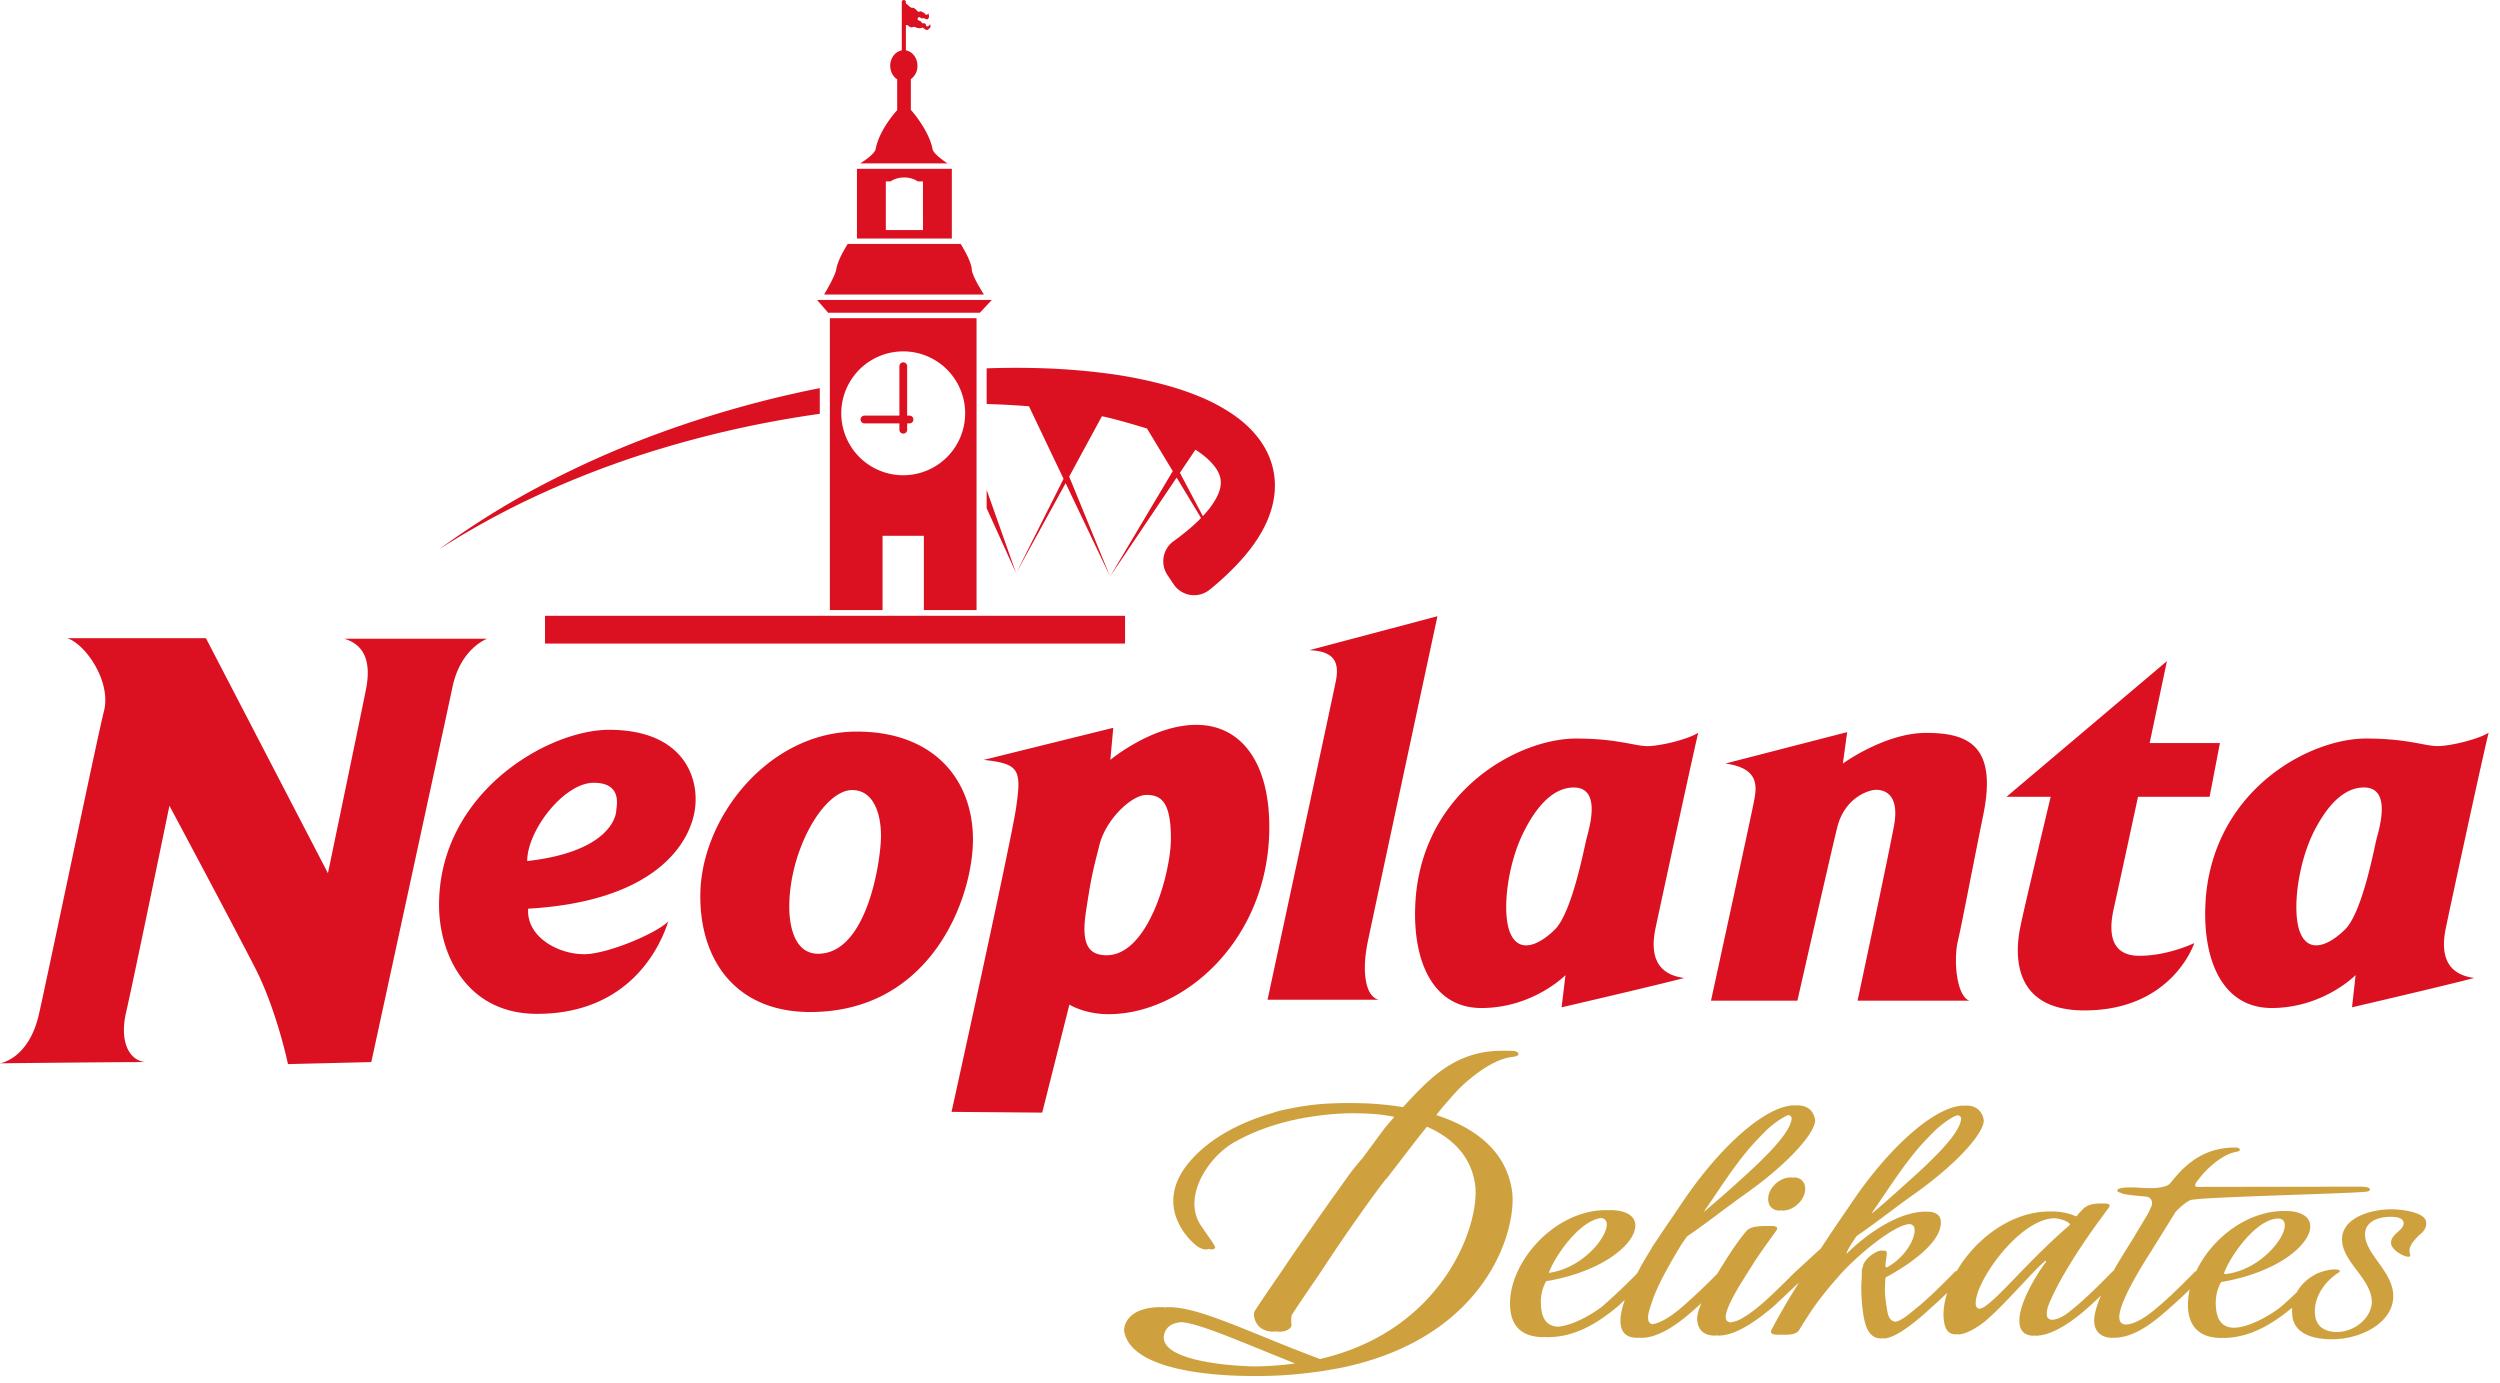
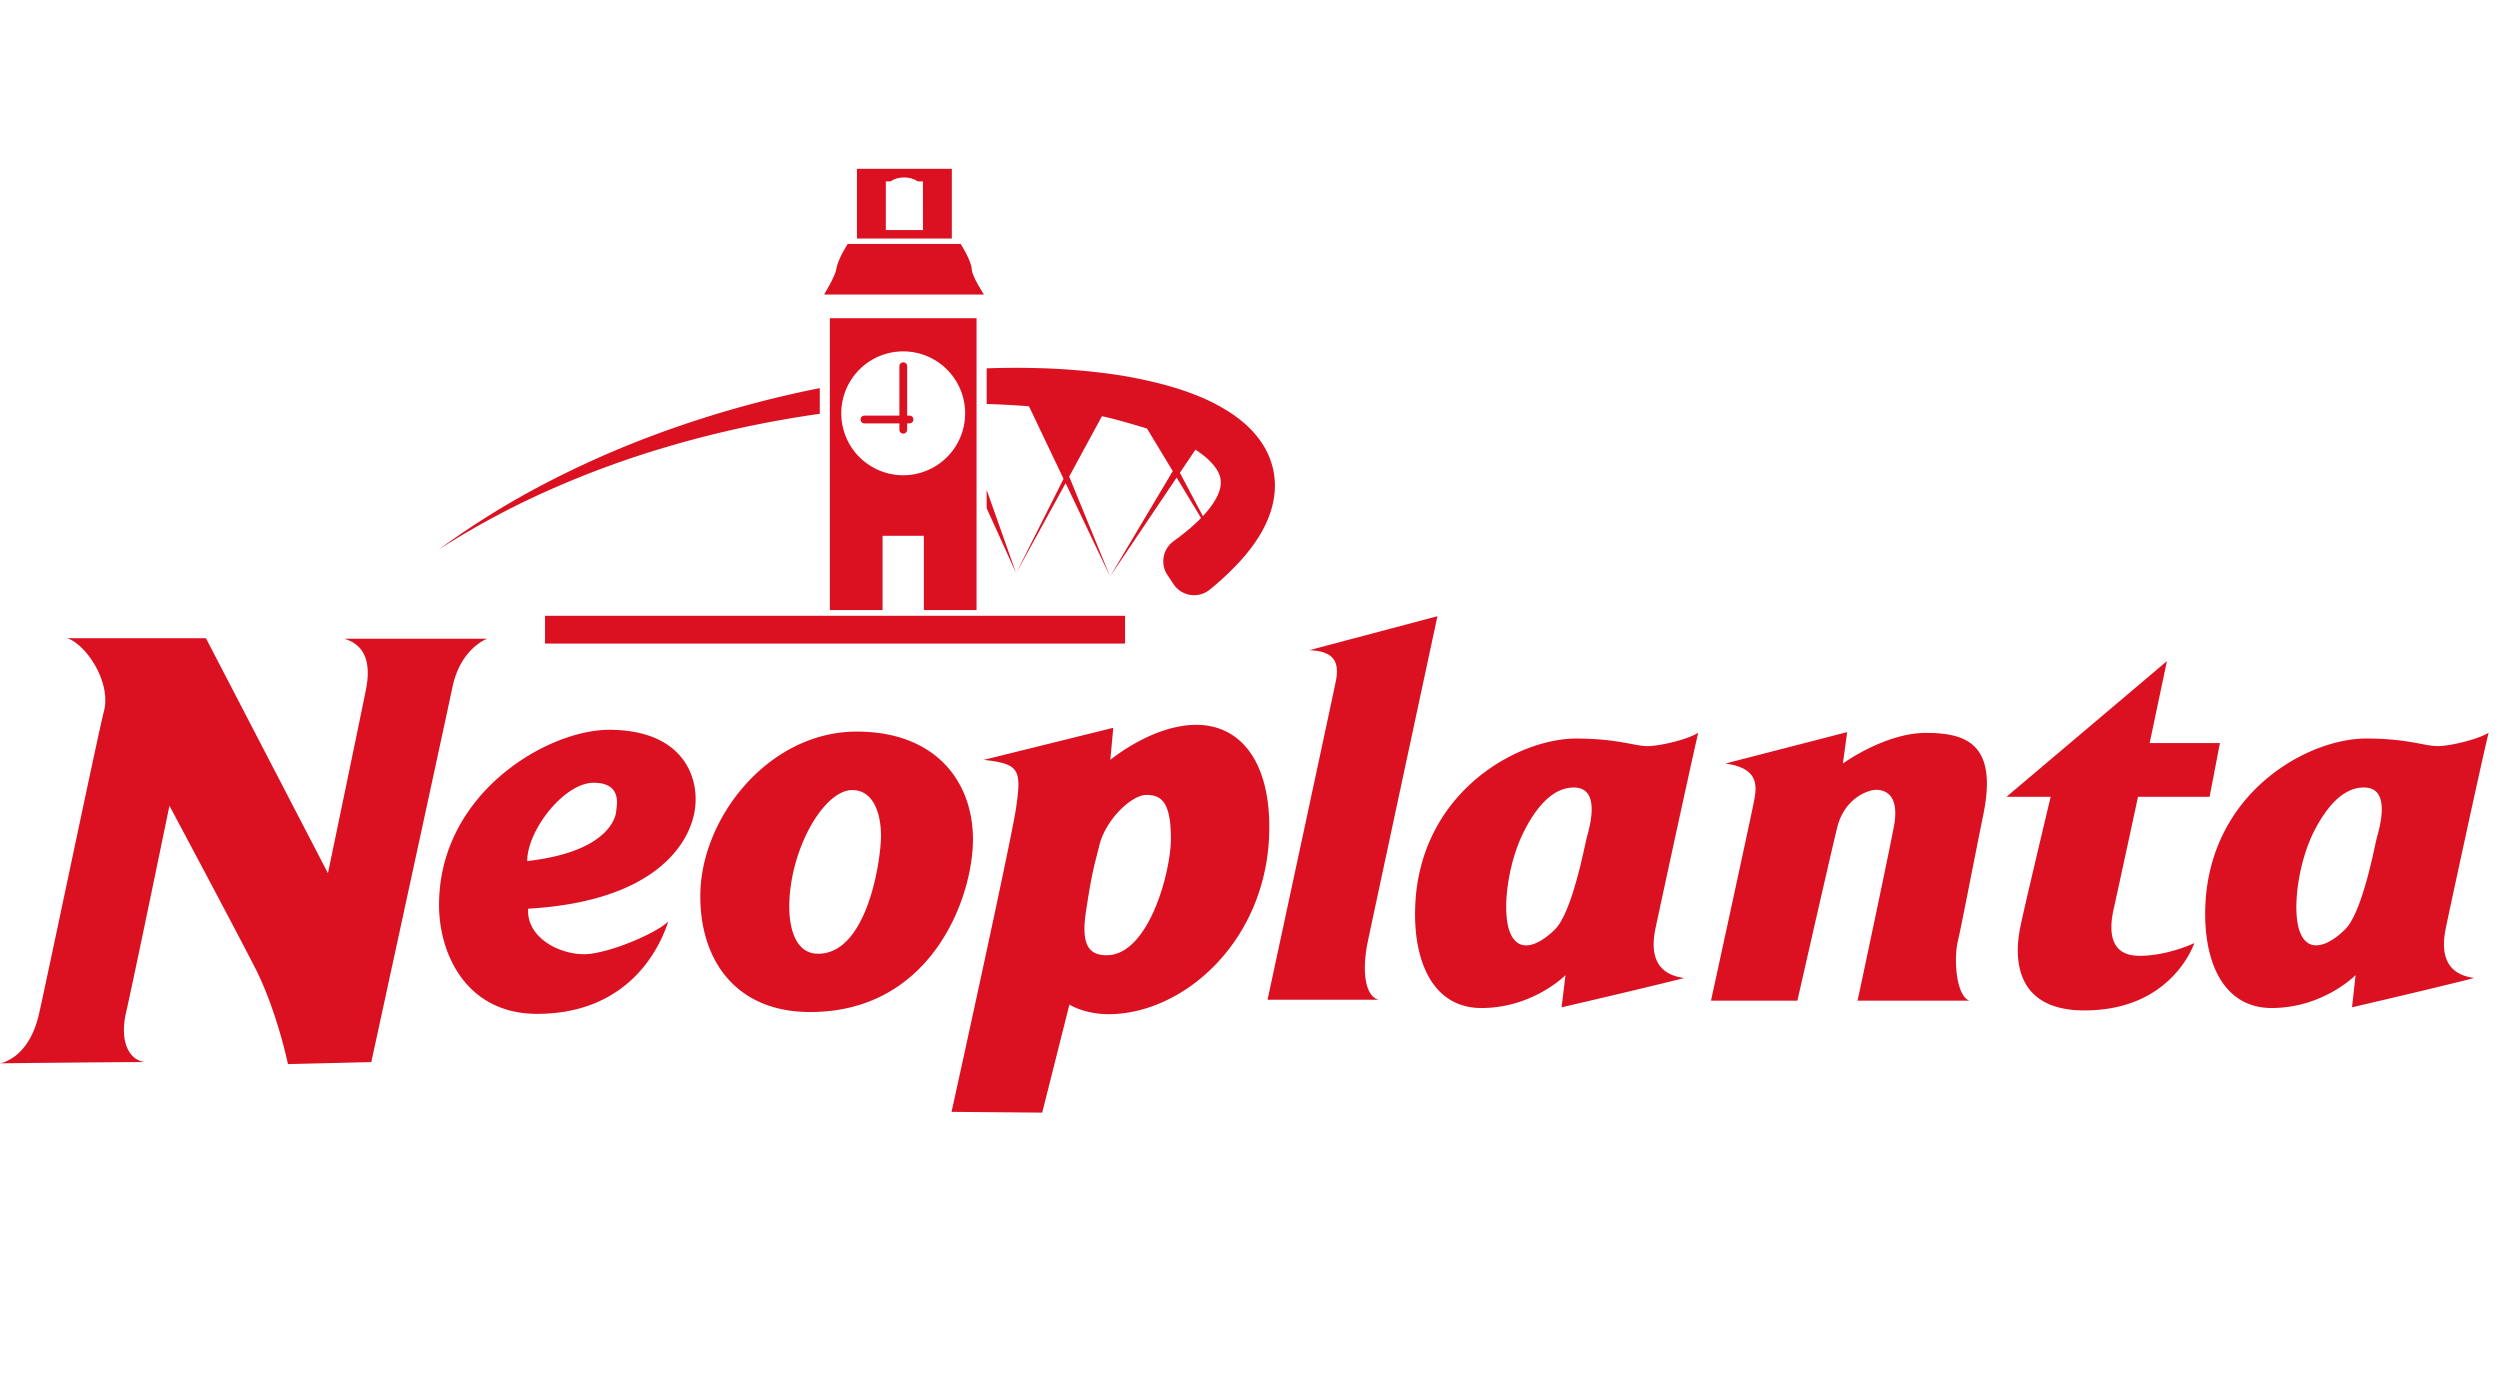
<svg xmlns="http://www.w3.org/2000/svg" width="150" height="83" viewBox="0 0 150 83">
-   <path d="M107.628 70.646c.382 0 .628.227.676.56.095.68-.609 1.43-1.354 1.429-.03 0-.068-.009-.105-.015-.02.003-.047.014-.065.015-.38-.001-.633-.228-.68-.557-.1-.703.615-1.434 1.353-1.432.04-.001.066.013.104.017.022-.001.043-.017.07-.017zm11.437 7.763c.967-.647 2.738-2.86 5.067-4.86.044-.037.063-.073.06-.091-.017-.119-.485-.345-.948-.363-2.136.06-4.87 3.98-4.694 5.21.02.125.1.196.194.218a.73.73 0 0 0 .321-.114zm-26.128-2.055.021.016c2.037-.293 3.555-2.218 3.444-2.979-.025-.187-.146-.282-.32-.311-1.32.142-2.81 2.328-3.145 3.274zm14.392-9.45c-.057.017-.116.03-.177.059-.414.219-.796.511-1.12.804-.291.293-.592.596-.882.92-1.104 1.242-1.943 2.615-2.871 3.942a.648.648 0 0 1-.054.092 76.38 76.38 0 0 0 2.168-1.898c1.738-1.56 2.973-2.848 3.1-3.654.024-.158-.056-.236-.164-.265zm5.072 5.737a2.11 2.11 0 0 1-.116.194c.787-.653 1.59-1.382 2.275-2 1.744-1.56 2.98-2.849 3.103-3.654.02-.173-.073-.248-.205-.264a.683.683 0 0 0-.186.059c-.41.218-.794.51-1.115.803-.298.293-.594.596-.89.921-1.093 1.24-1.939 2.614-2.866 3.941zm24.285.472c-1.346.023-2.91 2.32-3.25 3.29l.026.018.035.027c2.11-.223 3.699-2.225 3.587-3.007-.031-.222-.165-.324-.398-.328zm6.8-.555c.516 0 1.992.143 2.081.749.03.231-.026.473-.335.732a2.67 2.67 0 0 0-.344.352c-.194.209-.352.471-.315.735.014.086.028.106.038.154.011.09-.02.125-.097.125l-.006-.005.001.005c-.3 0-.99-.403-1.04-.769-.085-.6.815-.804.745-1.289-.039-.278-.423-.337-.768-.338-.934.004-1.648.399-1.532 1.226.152 1.064 1.478 1.986 1.66 3.246.253 1.762-1.825 2.877-3.647 2.875h-.022c-1.36-.002-2.23-.46-2.357-1.348a3.126 3.126 0 0 1-.02-.546c-.011.013-.02.027-.043.036-1.211.994-2.54 1.782-4.13 1.78a.35.35 0 0 1-.038-.002l-.029.002c-1.46-.001-1.878-.839-1.98-1.543-.063-.441-.025-.91.08-1.386-.004.012-.012.02-.017.028-.302.295-.727.695-1.202 1.113-.975.872-2.119 1.783-3.371 1.78 0 0-.016-.008-.03-.008-.016 0-.03.009-.047.009-.26 0-.95-.093-1.057-.84-.064-.43.112-1.045.399-1.7-.246.233-.503.478-.815.753-.942.837-2.138 1.662-3.12 1.66-.019 0-.034-.01-.054-.016-.021.002-.036.016-.053.016-.665 0-.808-.438-.843-.683-.189-1.313 1.483-3.632 1.52-3.665.053-.054.07-.105.065-.14-.003-.008-.024-.016-.034-.021.002.003-.004.002-.004.002l-.038.041c-.735.604-2.658 2.904-3.773 3.746-.387.277-.968.639-1.425.639-.024-.001-.043-.007-.067-.01-.024 0-.043.009-.06.009-.384-.001-.637-.192-.725-.8-.075-.53.013-1.108.192-1.693-.268.267-.595.57-.975.902-.95.898-2.17 1.837-2.825 1.836-.036 0-.06-.013-.08-.016-.03.001-.052.016-.082.016-.798-.002-.99-.875-1.088-1.576a10.259 10.259 0 0 1-.098-1.676c.024-.278.024-.545.028-.804-.01-.05.013-.085.023-.136.044-.085.052-.21.096-.299.167-.365.748-.783 1.07-.783.032 0 .049.01.072.018.025-.005.055-.017.07-.017.107 0 .152.038.165.124.016.12-.07.54-.082.817.006.048.046.06.08.073 1.137-.61 1.75-1.78 1.67-2.335-.029-.196-.172-.254-.312-.27-1.038.087-3.4 2.134-4.26 3.16-.745.836-1.348 1.62-1.738 2.23-.23.352-.445.679-.617.978-.184.259-.565.275-.941.275l-.114-.001h-.067c-.24 0-.536 0-.561-.156a.21.21 0 0 1 .038-.156c.292-.564.638-1.174 1.007-1.796l.625-1.02c-.344.32-.71.658-1.085 1.02-.19.17-.363.352-.55.503-1.005.836-2.182 1.658-3.2 1.657-.038 0-.057-.014-.093-.015-.036-.001-.068.015-.106.014-.898 0-1.024-.598-1.063-.878-.04-.276.073-.658.247-1.072-.099.09-.185.177-.296.27-.985.895-2.193 1.815-3.311 1.814-.038 0-.084-.006-.12-.006-.035 0-.064.006-.093.006-.384-.001-.92-.088-1.018-.772-.05-.35.003-.831.243-1.501-.166.15-.31.292-.499.452-1.212.995-2.54 1.782-4.135 1.78-.054 0-.093-.01-.143-.01-.036 0-.065.01-.095.01-1.471-.003-1.882-.84-1.983-1.544-.372-2.597 2.446-6.083 5.754-6.079.038 0 .061.008.09.008.05.002.086-.007.135-.007.94 0 1.433.337 1.5.803.153 1.066-1.756 2.84-5.28 3.452-.026-.023-.026-.023-.044 0-.013.014-.029.05-.048.065-.268.504-.341 1.065-.257 1.645.103.728.475.999.982 1.03 1.023-.073 2.392-.957 2.797-1.325a37.746 37.746 0 0 0 1.97-1.878c.232-.458.538-.98.867-1.5l-.018-.003c.114-.172.235-.346.352-.519.3-.46.598-.897.858-1.278.175-.248.34-.505.512-.752 2.318-3.51 5.145-6.029 6.87-6.026.02 0 .038.01.057.01a.854.854 0 0 1 .113-.01c.735.001 1.004.464 1.066.891.007.731-1.526 2.548-4.21 4.44-1.114.788-2.404 1.812-3.468 2.525-.132.176-.241.335-.346.489-.816 1.341-1.488 2.588-1.762 3.438-.046.123-.085.264-.124.385-.07.207-.138.473-.106.684.021.154.105.246.244.278.632-.08 1.459-.728 1.945-1.168a39.032 39.032 0 0 0 1.95-1.853c.174-.285.345-.564.507-.816.378-.61.888-1.34 1.25-1.758.14-.154.4-.297 1.18-.295.04 0 .061.004.092.003.03 0 .059-.003.091-.003.255 0 .454 0 .472.12.003.032.009.073-.007.089-.018.016-.014.032-.03.052-.45.63-1.083 1.5-1.327 1.9-.324.505-.62.982-.891 1.415-.438.749-.876 1.563-.821 1.95.02.158.118.23.26.257a1.95 1.95 0 0 0 .844-.323c.774-.459 1.719-1.355 3.001-2.649l1.596-1.464c.56-.854 1.14-1.712 1.72-2.55 2.32-3.506 5.153-6.027 6.88-6.024.017-.001.032.009.057.009.02 0 .038-.01.057-.01.734 0 1.002.464 1.064.891.01.731-1.523 2.548-4.204 4.44-1.102.776-2.366 1.786-3.428 2.497-.333.494-.613.943-.599 1.046.002.01.006.003.008.01 1.07-1.064 3.02-2.52 4.743-2.518l.085.003c.015 0 .034-.003.055-.003.093 0 .682.021.752.504.187 1.309-1.993 2.726-3.187 3.385a.143.143 0 0 0-.079.032c-.04.035-.048.094-.056.143 0 .156-.02.312-.018.468-.018.281.022.666.08 1.068.029.19.051.348.088.505.074.318.233.468.457.499.442-.066.976-.61 1.49-1.002.585-.506 1.272-1.167 2.097-2.01.012-.015.032-.034.051-.034.013 0 .022.018.035.02 1.1-1.91 3.262-3.593 5.594-3.59.026 0 .036.004.057.005.013-.002.027-.005.05-.005a3.6 3.6 0 0 1 1.46.29h.011c.026-.013.055-.013.063-.045a.796.796 0 0 1 .17-.202c.125-.124.213-.246.34-.317.238-.156.551-.206.953-.206.018 0 .045 0 .074.002 0 0 .005-.002.021-.002 0 0 .006.002.02.002h.008c.14 0 .343.003.36.12.003.017-.012.07-.044.122-.447.607-.905 1.22-1.329 1.847-.73 1.064-1.574 2.406-2.105 3.573-.06.122-.124.263-.164.385a1.347 1.347 0 0 0-.122.681c.016.114.101.233.311.25.594-.034 1.103-.54 1.515-.874.593-.506 1.275-1.168 2.097-2.01.018-.016.037-.034.057-.034h.007c.404-.726.837-1.392 1.107-1.83l.92-1.533a2.42 2.42 0 0 0 .216-.448c.198-.338-.001-.637-.266-.66-1.741-.153-1.368-.199-1.585-.243-.097-.035-.148-.068-.153-.102-.027-.193.494-.21.877-.209a.3.3 0 0 1 .022.002c.02 0 .038-.002.058-.003.145.001.592.046 1.057.047.481-.01.97-.073 1.158-.294.182-.225.358-.43.507-.598.834-.89 1.864-1.548 3.385-1.546l.02.002.024-.002c.037 0 .079 0 .123.019.061.014.116.052.123.107.007.05-.068.103-.225.134-.68.123-1.344.662-1.83 1.15-.214.217-.39.454-.574.692-.052.098-.124.258.09.26l9.677-.016h.017c.417 0 .628.052.642.144.012.084-.046.137-.182.154-.8.12-10.17.323-10.599.515-.35.18-.658.466-.913.745.003.006-.005.027-.005.027l-1.378 2.22c-.656 1.027-2.07 3.294-1.95 4.132.027.182.122.321.375.336.739-.03 1.564-.73 2.05-1.152.591-.507 1.274-1.168 2.101-2.011.014-.015.035-.034.056-.034.002 0 .01.013.016.014.908-1.921 2.988-3.632 5.31-3.63l.015.001.024-.002c.94.002 1.426.336 1.496.803.153 1.065-1.756 2.84-5.279 3.452-.024-.022-.024-.022-.036 0-.019.013-.036.05-.056.065-.268.503-.341 1.064-.259 1.645.11.768.519 1.035 1.06 1.041 1.041-.014 2.484-.957 2.912-1.335.254-.23.551-.495.862-.796.242-.448.625-.8 1.053-1.032.06-.063.695-.334 1.2-.334.01 0 .02.005.02.005l.008-.005c.182.001.282.035.29.087.005.051-.007.086-.05.087-.947.61-1.564 1.625-1.42 2.617.13.903.997.961 1.274.963 1.219 0 2.251-1.012 2.109-2.008-.181-1.257-1.586-2.13-1.758-3.334-.207-1.45 1.635-2.022 2.935-2.02h.015zm-68.235 9.427a19.635 19.635 0 0 0 2.458-.178c-3.28-1.305-5.694-2.392-6.831-2.478-.498.044-.863.233-1.006.658-.514 1.583 3.606 1.964 5.379 1.998zm5.33.059s-1.21.23-1.577.266c-1.1.153-2.262.252-3.565.25h-.324c-2.084-.003-7.32-.274-7.673-2.742 0 0-.039-1.43 2.324-1.389.045 0 .097.012.14.016.072-.004.125-.019.205-.017 1.906.003 4.82 1.518 9.09 3.113 7.484-1.734 9.632-8.18 9.304-10.482-.25-1.724-1.403-2.807-2.89-3.458-.214.27-.456.57-.712.897l-1.687 2.194c-.032.04-.072.07-.106.106a52.288 52.288 0 0 0-1.497 2.048 95.736 95.736 0 0 0-2.265 3.319c-.354.534-1.571 2.286-1.837 2.735-.06.121-.031.531-.019.65 0 0-.126.392-.844.347-.037-.001-.072-.011-.105-.014-.069.005-.124.022-.21.014-1.05-.045-1.17-1.006-1.064-1.205.243-.413 1.569-2.322 1.883-2.79.186-.295 1.26-1.845 2.6-3.745l-.002.001c.12-.174.24-.341.366-.507.259-.364.516-.73.785-1.104.255-.353.543-.707.848-1.056l1.334-1.804c.168-.2.367-.434.576-.674-.295-.06-.605-.109-.911-.147-.551-.052-1.16-.072-1.795-.069-2.194.056-4.73.517-6.872 1.723-1.634.917-3.161 3.352-2.016 5.024.9 1.32.934 1.302.764 1.396-.07.037-.193.024-.315-.007-.006.001-.006.004-.007.005-.168.09-.548-.023-.81-.274 0 0-2.89-2.31-.049-5.26 1.166-1.217 2.857-2.098 4.75-2.638a1.71 1.71 0 0 1 .169-.058c.101-.035.405-.114.84-.195a15.171 15.171 0 0 1 2.692-.315c.254-.012.521-.016.787-.016h.143l.148.001c.077 0 .15.004.224.004a18.364 18.364 0 0 1 2.78.242c.554-.607 1.15-1.233 1.627-1.65 1.125-.997 2.455-1.722 4.228-1.73a6.72 6.72 0 0 1 .772.011.33.33 0 0 1 .165.038c.08.026.132.077.136.147.003.072-.102.131-.307.163-.939.092-1.901.743-2.623 1.342-.442.358-.82.748-1.177 1.17-.098.112-.23.256-.371.423-.021.019-.19.23-.454.564 2.32.745 4.202 2.155 4.545 4.547.313 2.187-1.386 8.723-10.14 10.59z" fill="#cea13e" />
  <g>
    <path d="M123.04 47.81s-1.655 6.936-1.806 7.743c-.317 1.458-.65 5.072 3.829 5.072 5.296 0 6.593-4.04 6.593-4.04s-1.562.763-3.295.763c-1.724 0-1.873-1.383-1.525-2.877a1654.28 1654.28 0 0 0 1.444-6.661h4.295l.62-3.227h-4.216l1.036-4.914-9.626 8.14zm-17.84.459c-.18.93-2.54 11.77-2.54 11.77h5.184s1.92-8.472 2.38-10.36c.455-1.87 1.947-2.29 2.337-2.29.39 0 1.454.149 1.077 2.17-.382 2.042-2.184 10.48-2.184 10.48h6.707c-.77-.268-.956-2.422-.692-3.563.266-1.151.692-3.457 1.538-7.642.842-4.174-1.002-4.86-3.452-4.86-2.454 0-4.983 1.838-4.983 1.838l.258-1.885-7.308 1.885c2.177.297 1.864 1.514 1.679 2.457zm36.636-1.02c1.7 0 .9 2.518.765 3.056-.14.537-.85 4.417-1.89 5.455-1.045 1.03-2.213 1.438-2.708.178-.496-1.26-.13-4.102.808-5.997.953-1.895 1.986-2.692 3.025-2.692zm-9.463 6.344c-.356 3.695.816 6.887 3.923 6.887 3.102 0 5.039-1.974 5.039-1.974l-.214 1.932s5.58-1.298 7.331-1.76c-2.017-.261-1.924-1.928-1.7-3.009.22-1.087 2.333-10.858 2.568-11.707-.64.403-2.309.804-3.07.804-.768 0-1.807-.454-4.29-.454-3.322 0-8.905 2.937-9.587 9.281zM94.427 47.25c1.707 0 .9 2.518.768 3.056-.139.537-.862 4.417-1.892 5.455-1.04 1.03-2.206 1.438-2.707.178-.498-1.26-.135-4.102.814-5.997.943-1.895 1.982-2.692 3.017-2.692zm-9.46 6.344c-.361 3.695.813 6.887 3.915 6.887 3.105 0 5.047-1.974 5.047-1.974l-.233 1.932s5.59-1.298 7.357-1.76c-2.038-.261-1.945-1.928-1.717-3.009.227-1.087 2.344-10.858 2.559-11.707-.62.403-2.293.804-3.058.804-.76 0-1.792-.454-4.277-.454-3.335 0-8.919 2.937-9.593 9.281zM80.152 40.86c-.197.98-4.1 19.126-4.1 19.126h6.673c-.801-.193-1.04-1.674-.65-3.525.386-1.846 4.171-19.488 4.171-19.488l-7.683 2.038c1.629.063 1.775.857 1.59 1.85zM68.79 47.695c.93 0 1.464.49 1.464 2.63 0 1.987-1.33 6.99-3.856 6.99-1.17 0-1.526-.776-1.234-2.664.286-1.866.38-2.318.768-3.809.33-1.603 1.942-3.147 2.858-3.147zm-7.83.819c-.367 2.328-3.867 18.197-3.867 18.197l5.44.046 1.631-6.483s.897.577 2.348.577c4.555 0 9.646-4.499 9.646-11.23 0-3.967-1.75-6.13-4.382-6.13-2.636 0-5.156 2.102-5.156 2.102l.176-1.925-7.772 1.925c2.158.238 2.277.584 1.935 2.92zm-9.823-1.11c1.238 0 1.723 1.347 1.723 2.75 0 1.404-.804 7.071-3.77 7.071-1.68 0-1.734-2.319-1.734-2.807 0-3.402 2.06-7.015 3.78-7.015zm-9.119 6.366c0 3.938 2.21 6.951 6.588 6.951 7.281 0 9.771-6.849 9.771-10.356 0-3.51-2.276-6.47-6.972-6.47-5.285 0-9.387 5.184-9.387 9.875zm-6.395-6.804c1.775 0 1.352 1.462 1.352 1.675 0 .224-.281 2.45-5.343 3.022 0-1.837 2.209-4.697 3.991-4.697zm-9.28 7.335c0 2.981 1.672 6.53 5.88 6.53 5.776 0 7.505-4.37 7.871-5.552-.537.591-3.016 1.723-4.642 1.946-1.611.213-3.884-.866-3.763-2.704 7.493-.433 9.597-3.781 9.974-5.77.38-1.995-.594-4.963-5.122-4.963-3.671 0-10.198 3.78-10.198 10.513zM4.037 38.293c1.128.37 2.657 2.645 2.198 4.385-.35 1.343-3.261 15.333-3.884 18.113C1.743 63.558 0 63.799 0 63.799s6.613-.074 8.724-.074c-.956-.084-1.573-1.2-1.157-2.988.411-1.77 2.599-12.395 2.599-12.395s3.884 7.272 5.172 9.791c1.28 2.534 1.94 5.713 1.94 5.713l5-.121s4.389-20.217 4.88-22.544c.504-2.308 2.073-2.856 2.073-2.856h-8.569c1.284.384 1.615 1.5 1.284 3.105-.323 1.619-2.269 10.963-2.269 10.963l-7.32-14.1z" fill="#db1021" />
-     <path d="M58.793 18.765h-9.104l-.664-.768h10.484z" fill="#db1021" />
    <path d="M50.863 14.638h6.778s.643.996.665 1.528c.017.418.73 1.506.73 1.506h-9.59s.67-1.1.73-1.517c.09-.61.687-1.517.687-1.517" fill="#db1021" />
    <path d="M54.585 24.938h-.156v-2.98a.233.233 0 0 0-.465 0v2.98h-2.082a.233.233 0 1 0 0 .465h2.082v.365a.233.233 0 1 0 .465 0v-.365h.156a.233.233 0 0 0 0-.465" fill="#db1021" />
    <g>
-       <path d="M55.958 8.96c-.229-1.181-1.307-2.37-1.307-2.37V4.746a.956.956 0 0 0 .396-.8 1.1 1.1 0 0 0-.016-.188c-.069-.381-.34-.676-.678-.735v-1.52c.066.004.136.016.162.05a.24.24 0 0 0 .19.087c.06-.004.128-.059.24 0 .113.059.292.066.348.035.095-.054.141.063.244.102.172.065.153-.04.23-.07.08-.032.09-.313.01-.213-.115.143-.196.09-.215.039-.016-.04.009-.093-.103-.137-.074-.03-.066.064-.154-.04-.088-.102-.063-.083-.151-.118-.089-.034-.102-.055-.096-.097.009-.06.064-.161.166-.083.103.078.15.03.2.034.062.005.16.103.24.05.145-.097.035-.343.035-.343s-.083.171-.19.044c-.109-.127-.157-.099-.193-.13-.09-.076-.14 0-.21-.007-.054-.006-.156-.164-.273-.225-.04-.021-.129 0-.166-.025-.15-.095-.123-.086-.196-.161a.224.224 0 0 0-.118-.071V.123a.123.123 0 0 0-.246 0v2.9c-.351.062-.63.378-.684.78a1.004 1.004 0 0 0-.002.266c.033.298.191.55.41.691v1.852s-1.07 1.137-1.292 2.333c-.06.332-.923.857-.923.857h5.228s-.828-.542-.886-.842" fill="#db1021" />
-     </g>
+       </g>
    <g>
      <path d="M49.793 19.09v17.514h3.161V32.15h2.479v4.453h3.16V19.09zm4.4 9.425a3.716 3.716 0 1 1 0-7.432 3.716 3.716 0 0 1 0 7.432" fill="#db1021" />
    </g>
    <g>
      <path d="M55.379 13.804h-2.23v-2.922h.294c.185-.143.478-.236.807-.236.33 0 .622.093.808.236h.32zm-3.962.509h5.693v-4.186h-5.693z" fill="#db1021" />
    </g>
    <g>
      <path d="M39.723 25.928a57.804 57.804 0 0 0-6.954 3.049 49.294 49.294 0 0 0-6.429 3.985 49.044 49.044 0 0 1 6.63-3.566 57.05 57.05 0 0 1 7.045-2.585 63.87 63.87 0 0 1 9.172-1.982v-1.542a64.733 64.733 0 0 0-9.464 2.64" fill="#db1021" />
    </g>
    <g>
      <path d="M32.701 38.614v-1.666h34.802v1.666z" fill="#db1021" />
    </g>
    <g>
      <path d="M71.29 26.716a10.275 10.275 0 0 0-.508-.27 13.97 13.97 0 0 0-1.296-.549l1.078 2.036zm-5.552-1.818-.552-.099c-1.08-.202-1.63-.251-2.737-.359l1.58 3.859zm7.503 4.195c-.026.287-.158.638-.392 1.013a4.864 4.864 0 0 1-.416.566c-.081.1-.17.197-.262.295l-1.377-2.6.932-1.386c.146.094.286.192.418.292.397.302.712.64.894.953.091.157.15.305.18.446.03.14.038.276.023.42m3.041-1.33a4.717 4.717 0 0 0-.62-1.255c-.512-.74-1.138-1.273-1.766-1.695a11.013 11.013 0 0 0-1.924-1.017 17.057 17.057 0 0 0-1.948-.666 26.806 26.806 0 0 0-3.899-.759 40.444 40.444 0 0 0-3.883-.284 50.662 50.662 0 0 0-3.043.014v2.14c.85.025 1.697.07 2.54.137l2.074 4.352-2.845 5.663-1.769-5v1.099l1.769 3.901-.007.014 2.977-5.417 2.667 5.599-2.454-5.992 1.964-3.622c.943.19 2.708.74 2.708.74l1.543 2.554-3.76 6.32 3.993-5.933 1.464 2.423-.152.156c-.444.433-.95.845-1.492 1.235a1.484 1.484 0 0 0-.373 2.03l.37.555a1.479 1.479 0 0 0 2.16.33 16.8 16.8 0 0 0 1.865-1.751c.244-.274.483-.557.708-.869.226-.31.442-.637.634-1 .192-.361.364-.753.492-1.181.128-.427.212-.893.219-1.377a4.547 4.547 0 0 0-.212-1.443" fill="#db1021" />
    </g>
  </g>
</svg>